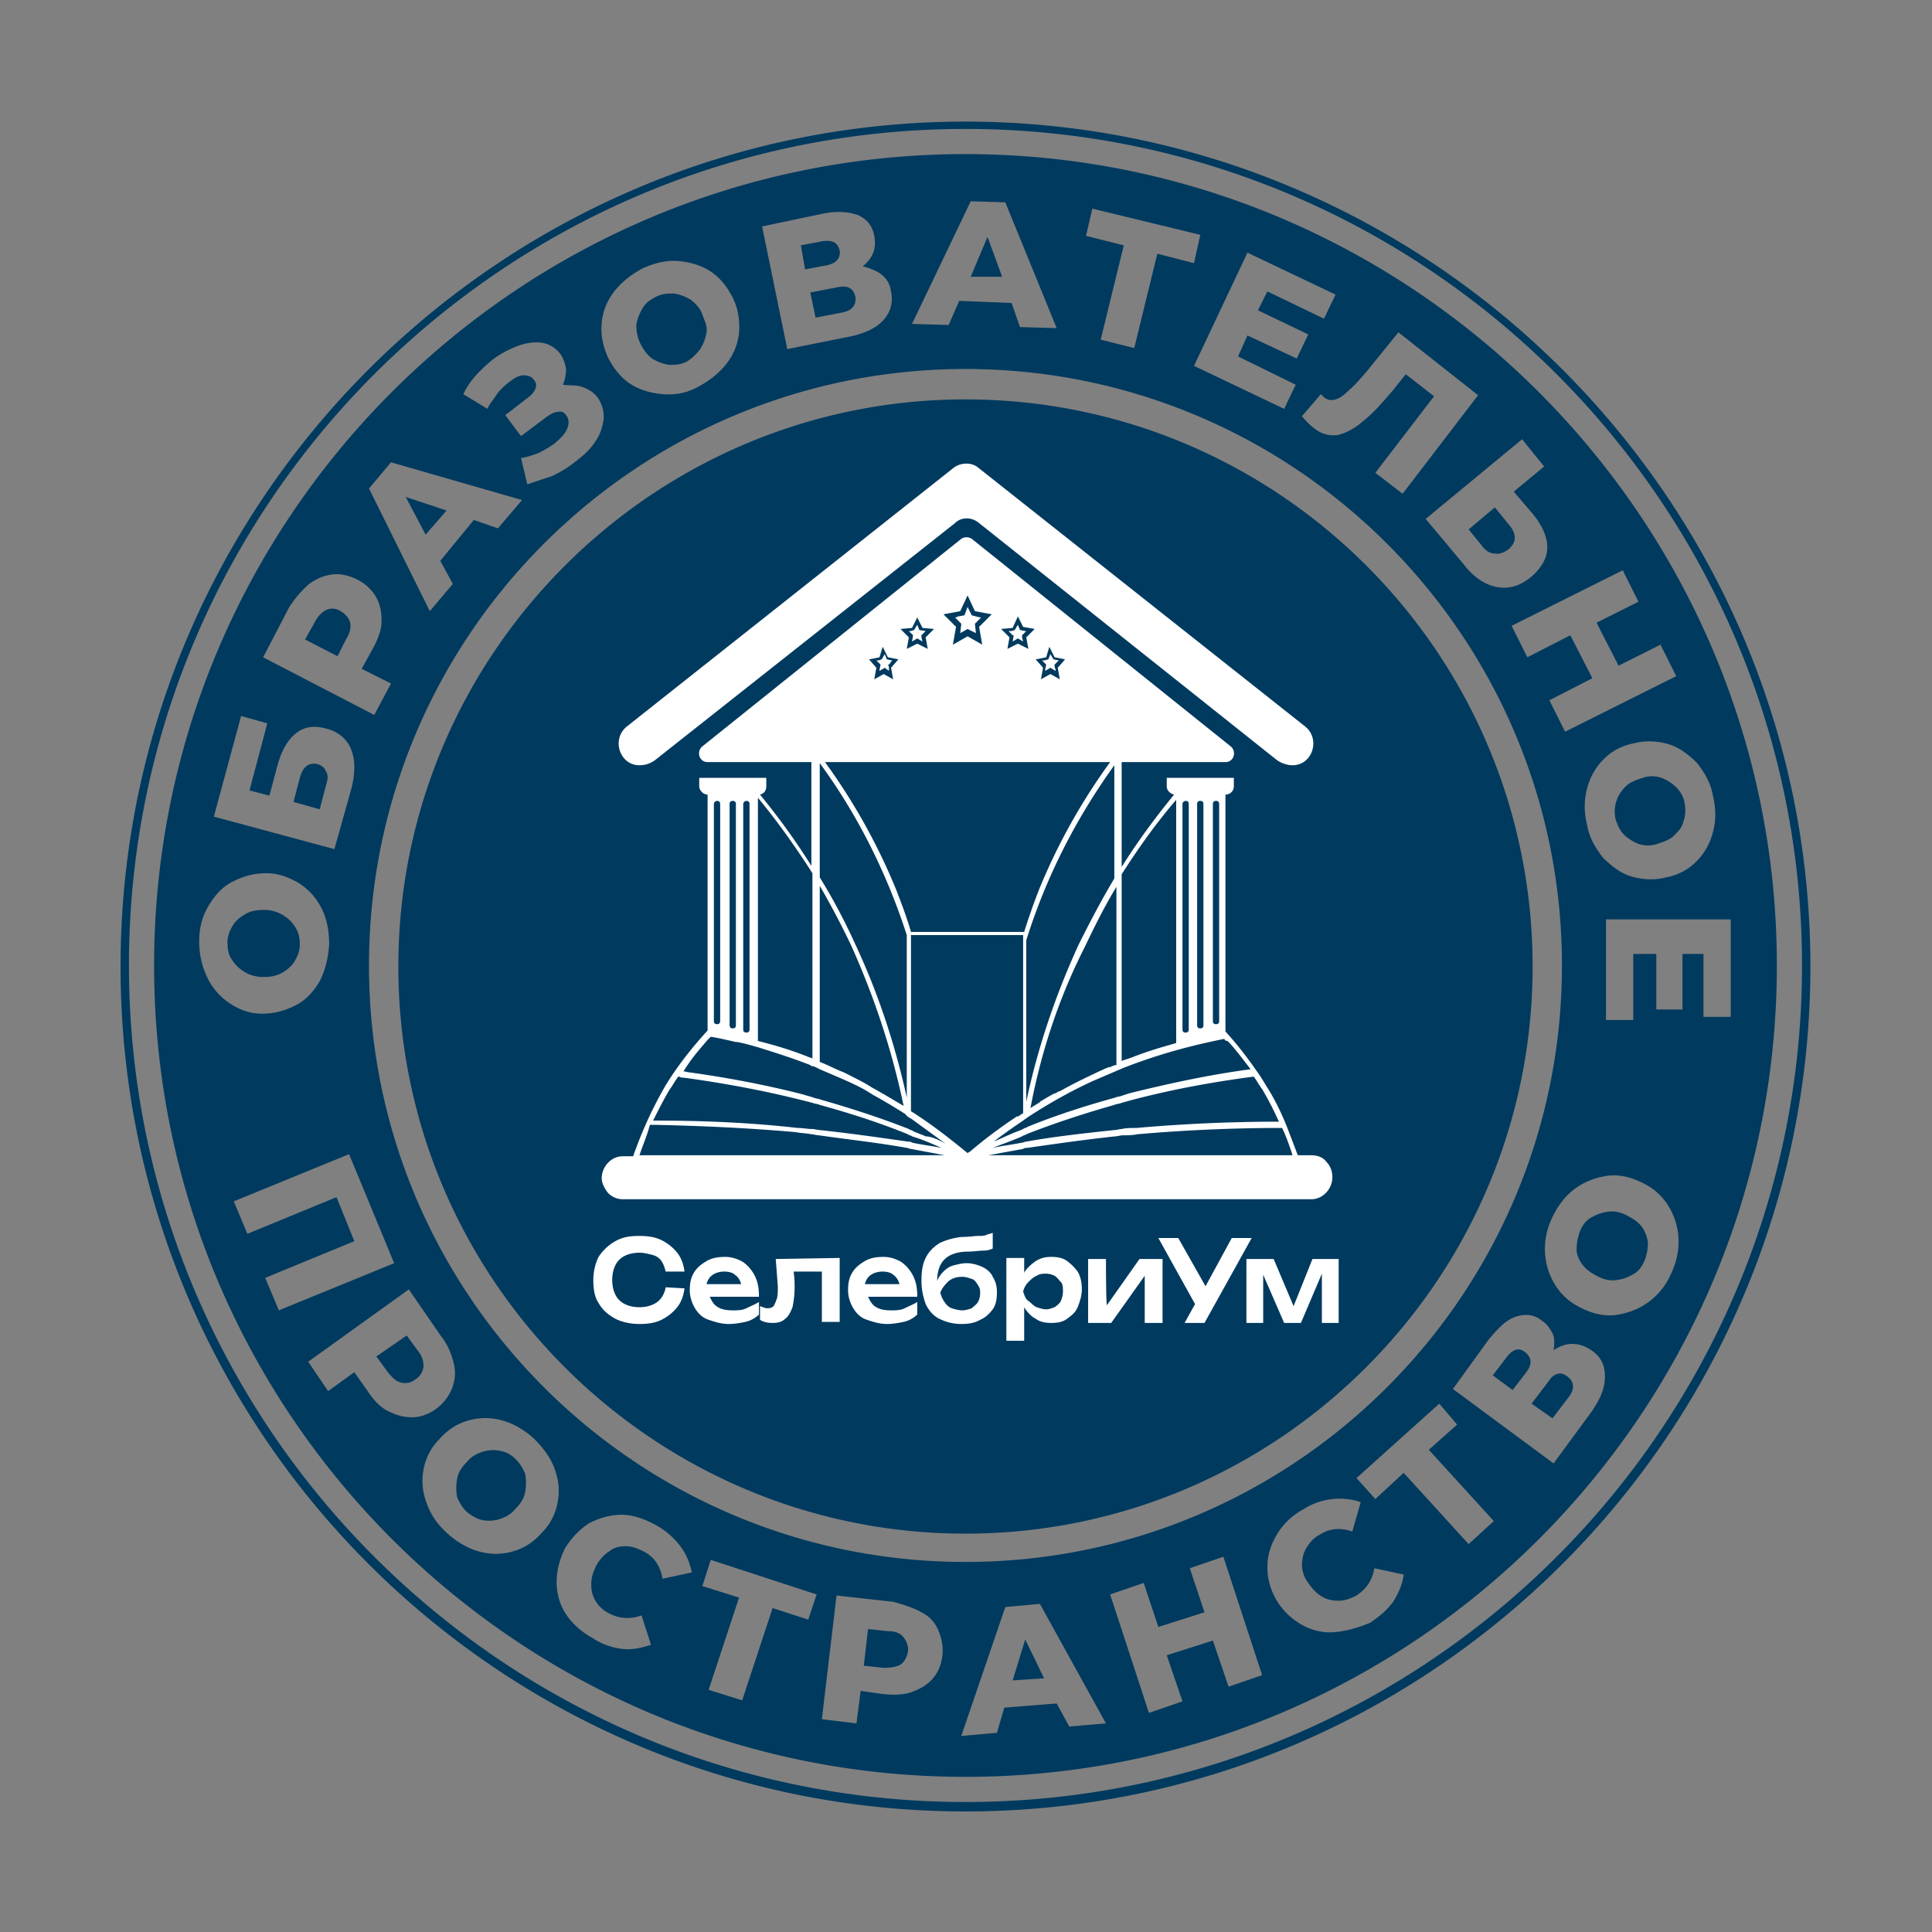
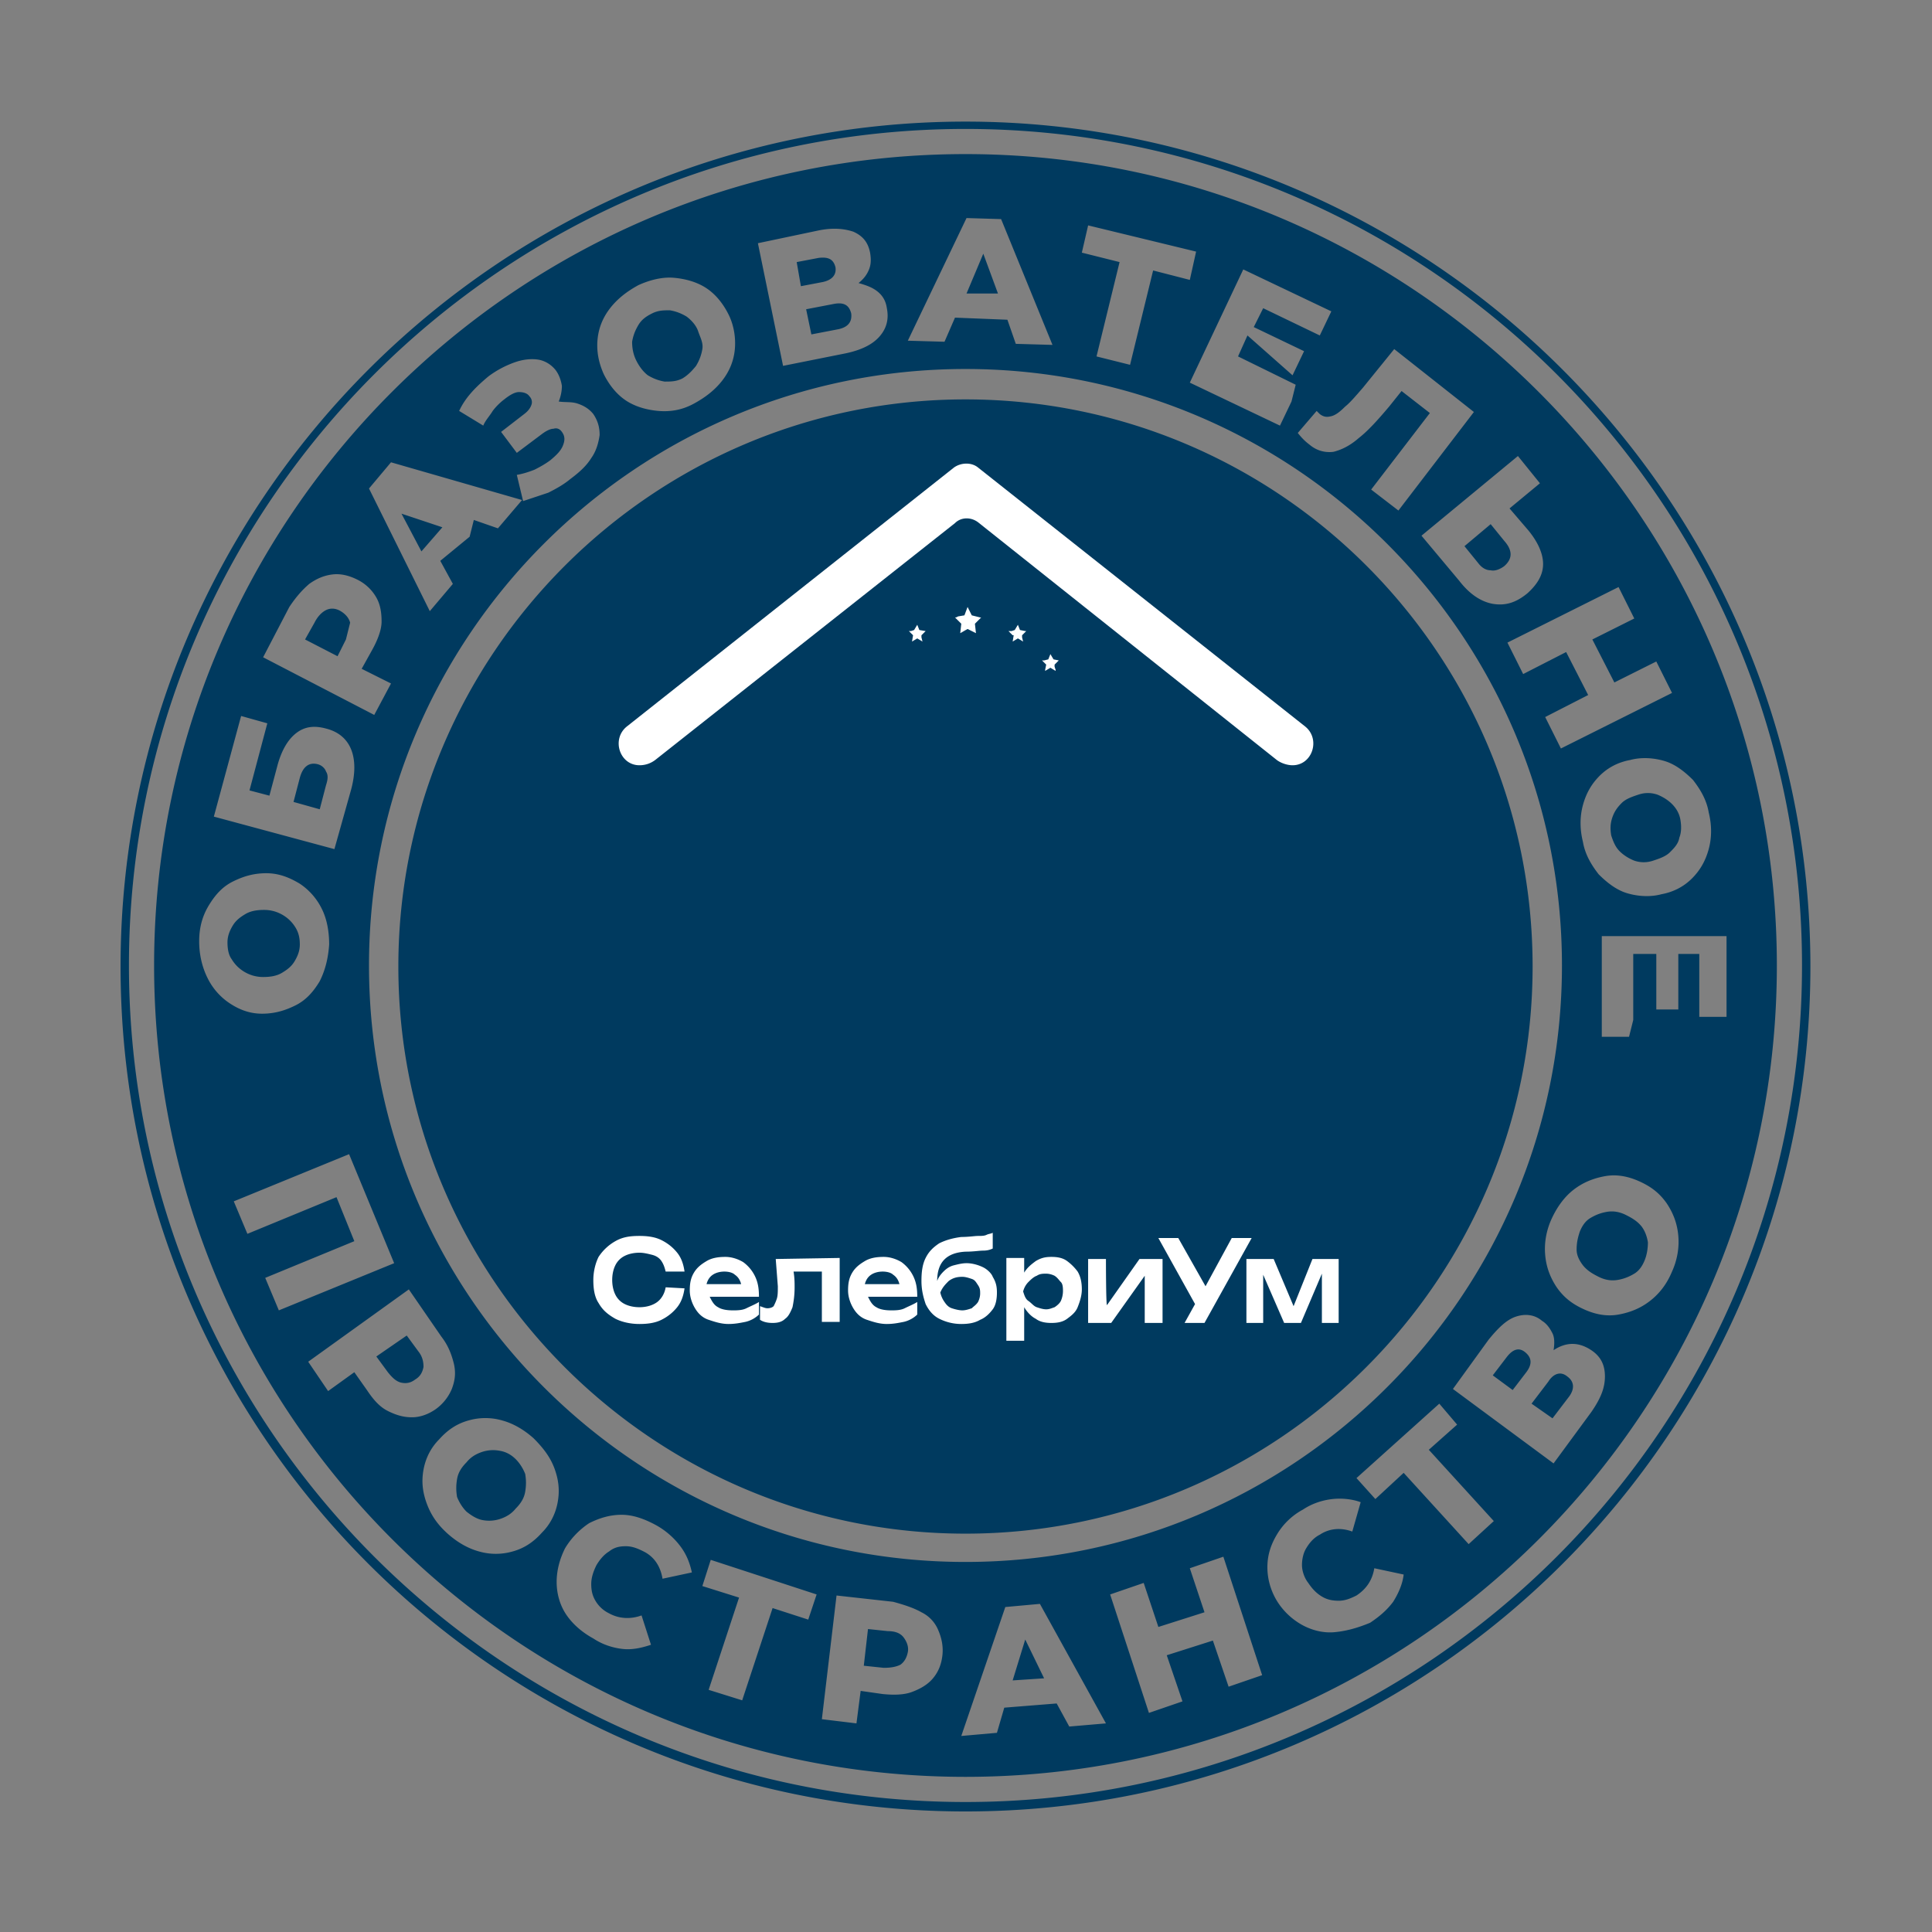
<svg xmlns="http://www.w3.org/2000/svg" viewBox="0 0 184.3 184.3">
  <rect x="0" y="0" width="184.3" height="184.3" fill="#808080" stroke="none" />
-   <path d="M30.5 93.6c-.6 1-1.3 1.8-2.3 2.3s-2 .8-3.2.8-2.2-.4-3.1-1a6.11 6.11 0 0 1-2.1-2.4c-.5-1-.8-2.2-.8-3.5s.3-2.4.9-3.4 1.3-1.8 2.3-2.3 2-.8 3.2-.8 2.2.4 3.2 1a6.11 6.11 0 0 1 2.1 2.4c.5 1 .7 2.2.7 3.4-.1 1.4-.4 2.5-.9 3.5m-2.3-5.1c-.3-.5-.7-.9-1.2-1.2s-1.1-.5-1.8-.5-1.3.1-1.8.4-.9.6-1.2 1.1-.5 1-.5 1.6.1 1.2.4 1.6c.3.5.7.9 1.2 1.2s1.1.5 1.8.5 1.3-.1 1.8-.4.9-.6 1.2-1.1.5-1 .5-1.6-.1-1.1-.4-1.6m-7.8-10.6l2.6-9.6 2.5.7-1.7 6.4 1.9.5.8-3c.4-1.4 1-2.4 1.8-3s1.7-.7 2.8-.4c1.2.3 2 1 2.4 2s.4 2.3 0 3.8L31.9 81l-11.5-3.1zm10.7-3c.2-.6.2-1 0-1.3-.1-.3-.4-.6-.8-.7-.8-.2-1.4.2-1.7 1.3l-.6 2.3 2.5.7.6-2.3zm-1.6-19.2c.7-.5 1.4-.8 2.2-.9s1.6.1 2.4.5 1.4 1 1.8 1.7.5 1.5.5 2.3-.4 1.8-.9 2.7l-1 1.8 2.8 1.4-1.6 3-10.6-5.5 2.5-4.8c.6-.9 1.2-1.6 1.9-2.2m3.9 3.7c-.1-.4-.4-.8-.9-1.1s-1-.3-1.4-.1-.8.6-1.1 1.2l-.9 1.6 3.1 1.6.8-1.6c.4-.6.5-1.2.4-1.6m11.8-9.8L42 53.5l1.2 2.2-2.2 2.6-5.8-11.7 2.1-2.5 12.5 3.6-2.3 2.7-2.3-.8zm-2.6-.9l-3.9-1.3 1.9 3.6 2-2.3zm12.9-11.8c.6.2 1.1.5 1.5 1 .4.6.6 1.2.6 2-.1.7-.3 1.5-.8 2.2-.5.8-1.2 1.4-2 2-.6.5-1.3.9-2.1 1.3l-2.4.8-.6-2.5c.6-.1 1.2-.3 1.7-.5.6-.3 1.1-.6 1.5-.9.6-.5 1-.9 1.2-1.4s.2-.9-.1-1.3c-.2-.3-.5-.4-.8-.3-.3 0-.7.2-1.1.5l-2.4 1.8-1.5-2 2.2-1.7c.4-.3.6-.6.7-.9s0-.6-.2-.8c-.2-.3-.6-.4-1-.4s-.9.3-1.4.7a5.73 5.73 0 0 0-1.1 1.1c-.3.5-.7.9-.9 1.4l-2.3-1.4c.6-1.3 1.6-2.3 2.8-3.3a9.45 9.45 0 0 1 2.4-1.3c.8-.3 1.6-.4 2.3-.3s1.3.5 1.7 1c.3.4.5.9.6 1.5 0 .5-.1 1-.3 1.5.6.1 1.2 0 1.8.2m7.7.7c-1.1-.1-2.2-.4-3.1-1s-1.6-1.5-2.1-2.5c-.5-1.1-.7-2.2-.6-3.3s.5-2.1 1.2-3 1.6-1.6 2.7-2.2c1.1-.5 2.3-.8 3.4-.7s2.2.4 3.1 1 1.6 1.5 2.1 2.5.7 2.2.6 3.3-.5 2.1-1.2 3-1.6 1.6-2.7 2.2-2.2.8-3.4.7m3.6-4.3c.3-.5.5-1 .6-1.6s-.2-1.1-.4-1.7-.7-1.1-1.1-1.4c-.5-.3-1-.5-1.6-.6-.6 0-1.1 0-1.7.3s-1 .6-1.3 1.1-.5 1-.6 1.6c0 .6.1 1.2.4 1.8s.7 1.1 1.1 1.4c.5.3 1 .5 1.6.6.6 0 1.1 0 1.7-.3.5-.3.9-.7 1.3-1.2m17.3-7.1c.5.4.8.9.9 1.6.2 1 0 1.9-.7 2.7s-1.8 1.3-3.2 1.6l-6 1.2-2.4-11.7 5.7-1.2c1.4-.3 2.5-.2 3.4.1.9.4 1.4 1 1.6 2 .1.6.1 1.1-.1 1.6s-.5.9-1 1.3c.7.2 1.3.4 1.8.8m-7.3-.5l2.1-.4c.9-.2 1.3-.7 1.2-1.4-.2-.8-.7-1-1.6-.9l-2.1.4.4 2.3zm4.8 2.6c-.2-.8-.7-1.1-1.7-.9l-2.6.5.5 2.4 2.6-.5c.9-.2 1.3-.7 1.2-1.5m14.9.6l-5-.2-1 2.3-3.5-.1 5.6-11.7 3.3.1 4.9 12-3.5-.1-.8-2.3zm-.9-2.5l-1.4-3.8-1.6 3.8h3zm18.3-1.3l-3.5-.9-2.2 9-3.2-.8 2.2-9-3.6-.9.6-2.6 10.3 2.5-.6 2.7zm9.7 11.6l-1.1 2.3-8.6-4.1 5.1-10.8 8.4 4-1.1 2.3-5.4-2.6-.9 1.8 4.8 2.3-1.1 2.3L119 32l-.9 2 5.5 2.7zm17.4 1l-7.2 9.4-2.6-2 5.6-7.3-2.7-2.1-1.2 1.5c-1.1 1.3-2 2.3-2.9 3-.8.7-1.6 1.1-2.4 1.3-.8.1-1.6-.1-2.3-.7-.4-.3-.7-.6-1.1-1.1l1.8-2.1.3.3c.4.3.7.3 1.1.2s.8-.4 1.3-.9c.5-.4 1-1 1.7-1.8l3-3.7 7.6 6zm6.6 14.5c0 1-.5 1.9-1.5 2.8-1.1.9-2.1 1.2-3.3 1-1.1-.2-2.2-.9-3.2-2.2l-3.6-4.3 9.2-7.6 2.1 2.6-2.9 2.4 1.8 2.1c.9 1.1 1.4 2.2 1.4 3.2m-5 .6c.4.1.9-.1 1.3-.4.8-.7.8-1.5 0-2.4l-1.3-1.6-2.5 2.1 1.3 1.6c.3.4.7.7 1.2.7m17.3 11.7l-10.6 5.3-1.5-3 4.1-2.1-2.1-4.1-4.1 2.1-1.5-3 10.6-5.3 1.5 3-4 2 2.1 4.1 4-2 1.5 3zm-8.5 10.7c.3-1.1.8-2 1.6-2.8s1.8-1.3 2.9-1.5c1.1-.3 2.3-.2 3.3.1s1.9 1 2.7 1.8c.7.9 1.3 1.9 1.5 3.1.3 1.2.3 2.4 0 3.5s-.8 2-1.6 2.8-1.8 1.3-2.9 1.5c-1.1.3-2.3.2-3.3-.1s-1.9-1-2.7-1.8c-.7-.9-1.3-1.9-1.5-3.1-.3-1.2-.3-2.4 0-3.5m3.5 4.4c.4.4.9.7 1.4.9.6.2 1.2.2 1.8 0s1.2-.4 1.6-.8.8-.8.9-1.4c.2-.5.2-1.1.1-1.7s-.4-1.1-.8-1.5-.9-.7-1.4-.9c-.6-.2-1.2-.2-1.8 0s-1.2.4-1.6.8-.7.8-.9 1.4-.2 1.1-.1 1.7c.2.6.4 1.1.8 1.5m.9 17.7h-2.6v-9.6h11.9V97h-2.6v-6h-2v5.3H158V91h-2.2v6.3zM37.6 120.5l-11 4.5-1.3-3.1 8.5-3.5-1.7-4.2-8.5 3.5-1.3-3.1 11-4.5 4.3 10.4zm5.7 9.6c.2.9.1 1.6-.2 2.4a4.54 4.54 0 0 1-1.5 1.9c-.7.5-1.5.8-2.3.8s-1.5-.2-2.3-.6-1.4-1.1-2-2l-1.2-1.7-2.5 1.8-1.9-2.8L39 123l3.1 4.5c.7.9 1 1.8 1.2 2.6m-5 1.8c.5.1.9 0 1.3-.3.5-.3.7-.7.8-1.2 0-.5-.1-1-.5-1.5l-1.1-1.5-2.9 2 1.1 1.5c.4.5.8.9 1.3 1m2.4 11.5c-.4-1.1-.5-2.1-.3-3.2s.7-2.1 1.5-2.9c.8-.9 1.7-1.5 2.8-1.8a5.8 5.8 0 0 1 3.2 0c1.1.3 2.1.9 3 1.7.9.9 1.6 1.8 2 2.9s.5 2.1.3 3.2-.7 2.1-1.5 2.9c-.8.9-1.7 1.5-2.8 1.8a5.8 5.8 0 0 1-3.2 0c-1.1-.3-2.1-.9-3-1.7-1-.9-1.6-1.8-2-2.9M46 145a3.34 3.34 0 0 0 1.7-.1c.6-.2 1.1-.5 1.5-1 .5-.5.8-1 .9-1.6s.1-1.1 0-1.7c-.2-.5-.5-1-.9-1.4s-.9-.7-1.5-.8a3.34 3.34 0 0 0-1.7.1c-.6.2-1.1.5-1.5 1-.5.5-.8 1-.9 1.6s-.1 1.1 0 1.7c.2.5.5 1 .9 1.4.5.4 1 .7 1.5.8m8 9c-.6-.9-.9-2-.9-3.1s.3-2.2.8-3.2c.6-1 1.4-1.8 2.3-2.4 1-.5 2-.8 3.1-.8s2.2.4 3.3 1c.9.5 1.7 1.2 2.3 2s.9 1.6 1.1 2.5l-2.8.6c-.2-1.2-.8-2.1-1.8-2.6-.6-.3-1.1-.5-1.7-.5s-1.1.1-1.6.5c-.5.3-.9.8-1.2 1.3-.3.6-.5 1.2-.5 1.8s.1 1.1.4 1.6a3.04 3.04 0 0 0 1.3 1.2c.9.5 2 .6 3.1.2l.9 2.8c-.9.3-1.8.5-2.7.4s-1.9-.4-2.8-1c-1.1-.6-2-1.4-2.6-2.3m23.1.5l-3.4-1.1-2.9 8.8-3.2-1 2.9-8.8-3.5-1.1.8-2.5 10.1 3.3-.8 2.4zm10.8-.7a3.29 3.29 0 0 1 1.6 1.7c.3.7.5 1.5.4 2.4s-.4 1.6-.9 2.2-1.2 1-2 1.3-1.8.3-2.8.2l-2.1-.3-.4 3.1-3.3-.4 1.4-11.8 5.4.6c1.1.3 2 .6 2.7 1m-2 5c.4-.3.6-.7.7-1.2s-.1-1-.4-1.4-.8-.6-1.5-.6l-1.9-.2-.4 3.5 1.9.2c.7 0 1.2-.1 1.6-.3m14.9 3.7l-5 .4-.7 2.4-3.4.3 4.2-12.3 3.3-.3 6.3 11.4-3.5.3-1.2-2.2zm-1.2-2.4l-1.8-3.7-1.2 3.9 3-.2zm17.1-11.6l3.7 11.3-3.2 1.1-1.5-4.4-4.4 1.4 1.5 4.4-3.2 1.1-3.7-11.3 3.2-1.1 1.4 4.2 4.4-1.4-1.4-4.2 3.2-1.1zm10.6 7.2c-1.1.1-2.2-.2-3.1-.7a6.58 6.58 0 0 1-2.4-2.3c-.6-1-.9-2.1-.9-3.2s.3-2.1.9-3.1a6.42 6.42 0 0 1 2.5-2.4c.9-.6 1.9-.9 2.8-1s1.9 0 2.7.3l-.8 2.8c-1.1-.4-2.2-.3-3.1.3-.6.3-1 .8-1.3 1.3s-.4 1.1-.4 1.6.2 1.2.6 1.7c.4.6.8 1 1.3 1.3s1 .4 1.6.4 1.1-.2 1.7-.5c.9-.6 1.5-1.4 1.7-2.6l2.8.6c-.1.9-.5 1.8-1 2.6-.6.8-1.3 1.4-2.2 2-1.2.5-2.3.8-3.4.9m11.7-19.8l-2.7 2.4 6.2 6.8-2.4 2.2-6.2-6.8-2.7 2.5-1.8-2 7.9-7.1 1.7 2zm11-7.7c.6 0 1.2.2 1.8.6.9.6 1.3 1.4 1.3 2.5s-.4 2.1-1.3 3.4l-3.6 4.9-9.6-7.1 3.4-4.7c.9-1.1 1.7-1.9 2.6-2.2s1.8-.2 2.5.4c.5.3.8.8 1 1.2s.2 1 .1 1.6c.6-.4 1.2-.6 1.8-.6m-5.7 4.4l1.3-1.7c.6-.8.5-1.4-.1-1.9s-1.2-.3-1.8.5l-1.3 1.7 1.9 1.4zm5.2-1.3c-.6-.5-1.3-.3-1.8.5l-1.6 2.1 2 1.4 1.6-2.1c.5-.7.5-1.4-.2-1.9m7.9-7.2c-.9.7-1.9 1.1-3 1.3s-2.2 0-3.3-.5-1.9-1.1-2.6-2.1c-.6-.9-1-1.9-1.1-3.1-.1-1.1.1-2.3.6-3.4s1.2-2.1 2.1-2.8 1.9-1.1 3-1.3 2.2 0 3.3.5 1.9 1.1 2.6 2.1c.6.9 1 1.9 1.1 3.1.1 1.1-.1 2.3-.6 3.4-.5 1.2-1.2 2.1-2.1 2.8m-.2-5.6c-.1-.6-.3-1.1-.6-1.5-.4-.5-.9-.8-1.5-1.1s-1.2-.4-1.8-.3-1.1.3-1.6.6-.8.8-1 1.3c-.2.6-.3 1.1-.3 1.7s.3 1.1.6 1.5c.4.5.9.8 1.5 1.1s1.2.4 1.8.3 1.1-.3 1.6-.6.8-.8 1-1.3.3-1.1.3-1.7M92.1 14.7c-42.7 0-77.4 34.7-77.4 77.4s34.7 77.4 77.4 77.4 77.4-34.7 77.4-77.4c0-42.6-34.7-77.4-77.4-77.4m0 134.3c-31.4 0-56.9-25.5-56.9-56.9s25.5-56.9 56.9-56.9S149 60.7 149 92.1 123.5 149 92.1 149m0-110.9C62.3 38.1 38 62.4 38 92.2s24.3 54.1 54.1 54.1 54.1-24.3 54.1-54.1c0-29.9-24.3-54.1-54.1-54.1m0 134.7c-44.5 0-80.6-36.2-80.6-80.6s36.2-80.6 80.6-80.6 80.6 36.2 80.6 80.6-36.1 80.6-80.6 80.6m0-160.5c-44 0-79.8 35.8-79.8 79.8s35.8 79.8 79.8 79.8 79.8-35.8 79.8-79.8-35.8-79.8-79.8-79.8" fill="#003a5f" />
+   <path d="M30.5 93.6c-.6 1-1.3 1.8-2.3 2.3s-2 .8-3.2.8-2.2-.4-3.1-1a6.11 6.11 0 0 1-2.1-2.4c-.5-1-.8-2.2-.8-3.5s.3-2.4.9-3.4 1.3-1.8 2.3-2.3 2-.8 3.2-.8 2.2.4 3.2 1a6.11 6.11 0 0 1 2.1 2.4c.5 1 .7 2.2.7 3.4-.1 1.4-.4 2.5-.9 3.5m-2.3-5.1c-.3-.5-.7-.9-1.2-1.2s-1.1-.5-1.8-.5-1.3.1-1.8.4-.9.6-1.2 1.1-.5 1-.5 1.6.1 1.2.4 1.6c.3.5.7.9 1.2 1.2s1.1.5 1.8.5 1.3-.1 1.8-.4.9-.6 1.2-1.1.5-1 .5-1.6-.1-1.1-.4-1.6m-7.8-10.6l2.6-9.6 2.5.7-1.7 6.4 1.9.5.8-3c.4-1.4 1-2.4 1.8-3s1.7-.7 2.8-.4c1.2.3 2 1 2.4 2s.4 2.3 0 3.8L31.9 81l-11.5-3.1zm10.7-3c.2-.6.2-1 0-1.3-.1-.3-.4-.6-.8-.7-.8-.2-1.4.2-1.7 1.3l-.6 2.3 2.5.7.6-2.3zm-1.6-19.2c.7-.5 1.4-.8 2.2-.9s1.6.1 2.4.5 1.4 1 1.8 1.7.5 1.5.5 2.3-.4 1.8-.9 2.7l-1 1.8 2.8 1.4-1.6 3-10.6-5.5 2.5-4.8c.6-.9 1.2-1.6 1.9-2.2m3.9 3.7c-.1-.4-.4-.8-.9-1.1s-1-.3-1.4-.1-.8.6-1.1 1.2l-.9 1.6 3.1 1.6.8-1.6m11.8-9.8L42 53.5l1.2 2.2-2.2 2.6-5.8-11.7 2.1-2.5 12.5 3.6-2.3 2.7-2.3-.8zm-2.6-.9l-3.9-1.3 1.9 3.6 2-2.3zm12.9-11.8c.6.2 1.1.5 1.5 1 .4.6.6 1.2.6 2-.1.7-.3 1.5-.8 2.2-.5.8-1.2 1.4-2 2-.6.5-1.3.9-2.1 1.3l-2.4.8-.6-2.5c.6-.1 1.2-.3 1.7-.5.6-.3 1.1-.6 1.5-.9.6-.5 1-.9 1.2-1.4s.2-.9-.1-1.3c-.2-.3-.5-.4-.8-.3-.3 0-.7.2-1.1.5l-2.4 1.8-1.5-2 2.2-1.7c.4-.3.6-.6.7-.9s0-.6-.2-.8c-.2-.3-.6-.4-1-.4s-.9.3-1.4.7a5.73 5.73 0 0 0-1.1 1.1c-.3.5-.7.9-.9 1.4l-2.3-1.4c.6-1.3 1.6-2.3 2.8-3.3a9.45 9.45 0 0 1 2.4-1.3c.8-.3 1.6-.4 2.3-.3s1.3.5 1.7 1c.3.4.5.9.6 1.5 0 .5-.1 1-.3 1.5.6.1 1.2 0 1.8.2m7.7.7c-1.1-.1-2.2-.4-3.1-1s-1.6-1.5-2.1-2.5c-.5-1.1-.7-2.2-.6-3.3s.5-2.1 1.2-3 1.6-1.6 2.7-2.2c1.1-.5 2.3-.8 3.4-.7s2.2.4 3.1 1 1.6 1.5 2.1 2.5.7 2.2.6 3.3-.5 2.1-1.2 3-1.6 1.6-2.7 2.2-2.2.8-3.4.7m3.6-4.3c.3-.5.5-1 .6-1.6s-.2-1.1-.4-1.7-.7-1.1-1.1-1.4c-.5-.3-1-.5-1.6-.6-.6 0-1.1 0-1.7.3s-1 .6-1.3 1.1-.5 1-.6 1.6c0 .6.1 1.2.4 1.8s.7 1.1 1.1 1.4c.5.3 1 .5 1.6.6.6 0 1.1 0 1.7-.3.5-.3.9-.7 1.3-1.2m17.3-7.1c.5.4.8.9.9 1.6.2 1 0 1.9-.7 2.7s-1.8 1.3-3.2 1.6l-6 1.2-2.4-11.7 5.7-1.2c1.4-.3 2.5-.2 3.4.1.9.4 1.4 1 1.6 2 .1.6.1 1.1-.1 1.6s-.5.9-1 1.3c.7.2 1.3.4 1.8.8m-7.3-.5l2.1-.4c.9-.2 1.3-.7 1.2-1.4-.2-.8-.7-1-1.6-.9l-2.1.4.4 2.3zm4.8 2.6c-.2-.8-.7-1.1-1.7-.9l-2.6.5.5 2.4 2.6-.5c.9-.2 1.3-.7 1.2-1.5m14.9.6l-5-.2-1 2.3-3.5-.1 5.6-11.7 3.3.1 4.9 12-3.5-.1-.8-2.3zm-.9-2.5l-1.4-3.8-1.6 3.8h3zm18.3-1.3l-3.5-.9-2.2 9-3.2-.8 2.2-9-3.6-.9.6-2.6 10.3 2.5-.6 2.7zm9.7 11.6l-1.1 2.3-8.6-4.1 5.1-10.8 8.4 4-1.1 2.3-5.4-2.6-.9 1.8 4.8 2.3-1.1 2.3L119 32l-.9 2 5.5 2.7zm17.4 1l-7.2 9.4-2.6-2 5.6-7.3-2.7-2.1-1.2 1.5c-1.1 1.3-2 2.3-2.9 3-.8.7-1.6 1.1-2.4 1.3-.8.1-1.6-.1-2.3-.7-.4-.3-.7-.6-1.1-1.1l1.8-2.1.3.3c.4.3.7.3 1.1.2s.8-.4 1.3-.9c.5-.4 1-1 1.7-1.8l3-3.7 7.6 6zm6.6 14.5c0 1-.5 1.9-1.5 2.8-1.1.9-2.1 1.2-3.3 1-1.1-.2-2.2-.9-3.2-2.2l-3.6-4.3 9.2-7.6 2.1 2.6-2.9 2.4 1.8 2.1c.9 1.1 1.4 2.2 1.4 3.2m-5 .6c.4.1.9-.1 1.3-.4.8-.7.8-1.5 0-2.4l-1.3-1.6-2.5 2.1 1.3 1.6c.3.4.7.7 1.2.7m17.3 11.7l-10.6 5.3-1.5-3 4.1-2.1-2.1-4.1-4.1 2.1-1.5-3 10.6-5.3 1.5 3-4 2 2.1 4.1 4-2 1.5 3zm-8.5 10.7c.3-1.1.8-2 1.6-2.8s1.8-1.3 2.9-1.5c1.1-.3 2.3-.2 3.3.1s1.9 1 2.7 1.8c.7.9 1.3 1.9 1.5 3.1.3 1.2.3 2.4 0 3.5s-.8 2-1.6 2.8-1.8 1.3-2.9 1.5c-1.1.3-2.3.2-3.3-.1s-1.9-1-2.7-1.8c-.7-.9-1.3-1.9-1.5-3.1-.3-1.2-.3-2.4 0-3.5m3.5 4.4c.4.4.9.7 1.4.9.6.2 1.2.2 1.8 0s1.2-.4 1.6-.8.8-.8.9-1.4c.2-.5.2-1.1.1-1.7s-.4-1.1-.8-1.5-.9-.7-1.4-.9c-.6-.2-1.2-.2-1.8 0s-1.2.4-1.6.8-.7.8-.9 1.4-.2 1.1-.1 1.7c.2.6.4 1.1.8 1.5m.9 17.7h-2.6v-9.6h11.9V97h-2.6v-6h-2v5.3H158V91h-2.2v6.3zM37.6 120.5l-11 4.5-1.3-3.1 8.5-3.5-1.7-4.2-8.5 3.5-1.3-3.1 11-4.5 4.3 10.4zm5.7 9.6c.2.9.1 1.6-.2 2.4a4.54 4.54 0 0 1-1.5 1.9c-.7.5-1.5.8-2.3.8s-1.5-.2-2.3-.6-1.4-1.1-2-2l-1.2-1.7-2.5 1.8-1.9-2.8L39 123l3.1 4.5c.7.9 1 1.8 1.2 2.6m-5 1.8c.5.1.9 0 1.3-.3.5-.3.7-.7.8-1.2 0-.5-.1-1-.5-1.5l-1.1-1.5-2.9 2 1.1 1.5c.4.5.8.9 1.3 1m2.4 11.5c-.4-1.1-.5-2.1-.3-3.2s.7-2.1 1.5-2.9c.8-.9 1.7-1.5 2.8-1.8a5.8 5.8 0 0 1 3.2 0c1.1.3 2.1.9 3 1.7.9.9 1.6 1.8 2 2.9s.5 2.1.3 3.2-.7 2.1-1.5 2.9c-.8.9-1.7 1.5-2.8 1.8a5.8 5.8 0 0 1-3.2 0c-1.1-.3-2.1-.9-3-1.7-1-.9-1.6-1.8-2-2.9M46 145a3.34 3.34 0 0 0 1.7-.1c.6-.2 1.1-.5 1.5-1 .5-.5.8-1 .9-1.6s.1-1.1 0-1.7c-.2-.5-.5-1-.9-1.4s-.9-.7-1.5-.8a3.34 3.34 0 0 0-1.7.1c-.6.2-1.1.5-1.5 1-.5.5-.8 1-.9 1.6s-.1 1.1 0 1.7c.2.5.5 1 .9 1.4.5.4 1 .7 1.5.8m8 9c-.6-.9-.9-2-.9-3.1s.3-2.2.8-3.2c.6-1 1.4-1.8 2.3-2.4 1-.5 2-.8 3.1-.8s2.2.4 3.3 1c.9.5 1.7 1.2 2.3 2s.9 1.6 1.1 2.5l-2.8.6c-.2-1.2-.8-2.1-1.8-2.6-.6-.3-1.1-.5-1.7-.5s-1.1.1-1.6.5c-.5.3-.9.8-1.2 1.3-.3.6-.5 1.2-.5 1.8s.1 1.1.4 1.6a3.04 3.04 0 0 0 1.3 1.2c.9.5 2 .6 3.1.2l.9 2.8c-.9.3-1.8.5-2.7.4s-1.9-.4-2.8-1c-1.1-.6-2-1.4-2.6-2.3m23.1.5l-3.4-1.1-2.9 8.8-3.2-1 2.9-8.8-3.5-1.1.8-2.5 10.1 3.3-.8 2.4zm10.8-.7a3.29 3.29 0 0 1 1.6 1.7c.3.7.5 1.5.4 2.4s-.4 1.6-.9 2.2-1.2 1-2 1.3-1.8.3-2.8.2l-2.1-.3-.4 3.1-3.3-.4 1.4-11.8 5.4.6c1.1.3 2 .6 2.7 1m-2 5c.4-.3.6-.7.7-1.2s-.1-1-.4-1.4-.8-.6-1.5-.6l-1.9-.2-.4 3.5 1.9.2c.7 0 1.2-.1 1.6-.3m14.9 3.7l-5 .4-.7 2.4-3.4.3 4.2-12.3 3.3-.3 6.3 11.4-3.5.3-1.2-2.2zm-1.2-2.4l-1.8-3.7-1.2 3.9 3-.2zm17.1-11.6l3.7 11.3-3.2 1.1-1.5-4.4-4.4 1.4 1.5 4.4-3.2 1.1-3.7-11.3 3.2-1.1 1.4 4.2 4.4-1.4-1.4-4.2 3.2-1.1zm10.6 7.2c-1.1.1-2.2-.2-3.1-.7a6.58 6.58 0 0 1-2.4-2.3c-.6-1-.9-2.1-.9-3.2s.3-2.1.9-3.1a6.42 6.42 0 0 1 2.5-2.4c.9-.6 1.9-.9 2.8-1s1.9 0 2.7.3l-.8 2.8c-1.1-.4-2.2-.3-3.1.3-.6.3-1 .8-1.3 1.3s-.4 1.1-.4 1.6.2 1.2.6 1.7c.4.6.8 1 1.3 1.3s1 .4 1.6.4 1.1-.2 1.7-.5c.9-.6 1.5-1.4 1.7-2.6l2.8.6c-.1.9-.5 1.8-1 2.6-.6.8-1.3 1.4-2.2 2-1.2.5-2.3.8-3.4.9m11.7-19.8l-2.7 2.4 6.2 6.8-2.4 2.2-6.2-6.8-2.7 2.5-1.8-2 7.9-7.1 1.7 2zm11-7.7c.6 0 1.2.2 1.8.6.9.6 1.3 1.4 1.3 2.5s-.4 2.1-1.3 3.4l-3.6 4.9-9.6-7.1 3.4-4.7c.9-1.1 1.7-1.9 2.6-2.2s1.8-.2 2.5.4c.5.3.8.8 1 1.2s.2 1 .1 1.6c.6-.4 1.2-.6 1.8-.6m-5.7 4.4l1.3-1.7c.6-.8.5-1.4-.1-1.9s-1.2-.3-1.8.5l-1.3 1.7 1.9 1.4zm5.2-1.3c-.6-.5-1.3-.3-1.8.5l-1.6 2.1 2 1.4 1.6-2.1c.5-.7.5-1.4-.2-1.9m7.9-7.2c-.9.7-1.9 1.1-3 1.3s-2.2 0-3.3-.5-1.9-1.1-2.6-2.1c-.6-.9-1-1.9-1.1-3.1-.1-1.1.1-2.3.6-3.4s1.2-2.1 2.1-2.8 1.9-1.1 3-1.3 2.2 0 3.3.5 1.9 1.1 2.6 2.1c.6.9 1 1.9 1.1 3.1.1 1.1-.1 2.3-.6 3.4-.5 1.2-1.2 2.1-2.1 2.8m-.2-5.6c-.1-.6-.3-1.1-.6-1.5-.4-.5-.9-.8-1.5-1.1s-1.2-.4-1.8-.3-1.1.3-1.6.6-.8.8-1 1.3c-.2.6-.3 1.1-.3 1.7s.3 1.1.6 1.5c.4.5.9.8 1.5 1.1s1.2.4 1.8.3 1.1-.3 1.6-.6.8-.8 1-1.3.3-1.1.3-1.7M92.1 14.7c-42.7 0-77.4 34.7-77.4 77.4s34.7 77.4 77.4 77.4 77.4-34.7 77.4-77.4c0-42.6-34.7-77.4-77.4-77.4m0 134.3c-31.4 0-56.9-25.5-56.9-56.9s25.5-56.9 56.9-56.9S149 60.7 149 92.1 123.5 149 92.1 149m0-110.9C62.3 38.1 38 62.4 38 92.2s24.3 54.1 54.1 54.1 54.1-24.3 54.1-54.1c0-29.9-24.3-54.1-54.1-54.1m0 134.7c-44.5 0-80.6-36.2-80.6-80.6s36.2-80.6 80.6-80.6 80.6 36.2 80.6 80.6-36.1 80.6-80.6 80.6m0-160.5c-44 0-79.8 35.8-79.8 79.8s35.8 79.8 79.8 79.8 79.8-35.8 79.8-79.8-35.8-79.8-79.8-79.8" fill="#003a5f" />
  <g fill="#fff">
    <path d="M87.2 60.1h0l-.3.1h-.2 0 0l.4.4h0l-.1.6h0l.5-.3.5.3h0l-.1-.4v-.2h0l.4-.4h0 0l-.6-.1h0l-.2-.5zm4.5-.6h0l-.6-.6h.1l.2-.1.6-.1h0l.3-.8.4.8h0l.8.2h.1l-.6.6h0l.1.9h0l-.8-.4-.7.4h0 0zm5.1.6h0l-.3.1h-.2 0-.1l.4.4h.1l-.1.6h0l.5-.3.5.3h0l-.1-.4v-.2h0l.4-.4h-.1l-.5-.1h0l-.2-.5z" />
-     <path d="M126.5 110.8c.4.4.6.9.6 1.5 0 1.1-.9 2.1-2 2.1H59.4c-.5 0-1-.2-1.4-.6-.3-.4-.6-.9-.6-1.4 0-1.1.9-2.1 2-2.1h1c.8-2.3 1.8-4.5 3-6.6 1.5-2.5 3.2-4.4 4.1-5.4h0 0V75.8c-.4 0-.8-.4-.8-.8v-.8h6.4v.8c0 .4-.2.7-.6.8 1.8 2.2 3.4 4.4 4.9 6.8v-9.9h-9.9c-.8 0-1.1-1-.5-1.5l24.7-19.8a.91.91 0 0 1 1 0l24.7 19.8c.6.5.3 1.5-.5 1.5H107v10c1.5-2.4 3.2-4.7 5-6.9-.4-.1-.7-.4-.7-.8v-.8h6.4v.8c0 .5-.4.8-.8.8v22.6c1.1 1.2 2.1 2.5 3 3.8h0c.3.4.6.9.9 1.4.9 1.4 1.6 2.9 2.2 4.5h0l.8 2.1h1.2c.7 0 1.2.2 1.5.6m-6.1-6.9c-.3-.4-.5-.8-.8-1.2-3.8.5-7.7 1.2-11.5 2.2-.4.1-.7.2-1.1.3-.2.1-.5.1-.7.2-2.8.8-5.6 1.7-8.4 2.8-.1.1-.3.1-.4.2-.9.4-1.8.7-2.8 1.1.9-.2 1.8-.3 2.8-.5.1 0 .3-.1.4-.1 2.8-.5 5.6-.8 8.4-1.1.2 0 .5-.1.7-.1.4-.1.9-.1 1.4-.1a154.66 154.66 0 0 1 13.6-.6c-.5-1.1-1-2.1-1.6-3.1m-4.7-27.2v20.7c0 .2.1.3.3.3s.3-.1.3-.3V76.7c0-.2-.1-.3-.3-.3s-.3.1-.3.3m-1.5 0v21.1c0 .2.1.3.3.3s.3-.1.3-.3V76.7c0-.2-.1-.3-.3-.3s-.3.1-.3.3m-1.4 0v21.5c0 .2.1.3.3.3s.3-.1.3-.3V76.7c0-.2-.1-.3-.3-.3-.1 0-.3.1-.3.3m-5.8 6.7v17.8l.9-.3c1.5-.6 2.9-1 4.3-1.4V76.3c-1.9 2.2-3.6 4.6-5.2 7.1m9.8 15.7c-2.5.5-5.9 1.3-9.7 2.8-.2.1-.5.2-.7.3l-2.1.9c-2.2 1-4.3 2.2-6.3 3.5-.1.1-.3.2-.4.3-.9.6-1.9 1.3-2.8 2 .5-.2 1.1-.5 1.6-.7.4-.2.8-.3 1.2-.5.1-.1.3-.1.4-.2 2.7-1.1 5.5-2 8.4-2.8.2-.1.5-.1.7-.2.3-.1.6-.2 1-.3 3.7-.9 7.4-1.7 11.2-2.2l-1-1.3c-.4-.5-.8-1-1.2-1.4-.2 0-.3-.1-.3-.2m-18.5 6.6c.3-.2.5-.3.8-.5 0 0 .1 0 .1-.1.5-.3 1-.6 1.4-.8h.1c.1-.1.2-.1.3-.2h.1c1.4-.8 2.9-1.5 4.4-2.2.1 0 .2-.1.3-.1h.1c.2-.1.4-.2.6-.2v-17c-1.1 1.8-2.1 3.8-3 5.7-2.5 4.9-4.2 10.1-5.2 15.4m8-21.9V73c-3.6 5-6.5 10.6-8.4 16.7v15.4c1.1-5.2 2.8-10.2 5-15 1.1-2.2 2.2-4.3 3.4-6.3m-6.5-21.1l-1 .2.7.8-.2 1.1.9-.5.9.5-.2-1.1.7-.8-1-.2-.5-1-.3 1zm-3.2-2.8l-1.1.1.8.8-.2 1.1 1-.5 1 .5-.2-1.1.8-.8-1.1-.2-.5-1-.5 1.1zm-5-1.6l-1.6.3 1.2 1.2-.3 1.7 1.4-.8 1.4.8-.3-1.7 1.2-1.2-1.6-.3-.7-1.5-.7 1.5zM87 59.9l-1.1.1.8.8-.2 1.1 1-.5 1 .5-.2-1.1.8-.8-1.1-.1-.5-1-.5 1zm-3.1 2.8l-1 .2.7.8-.2 1.1.9-.5.9.5-.2-1.1.7-.8-1-.2-.5-1-.3 1zm22 10H78.7a57.91 57.91 0 0 1 6.8 12.2c.5 1.3 1 2.6 1.4 4h10.8c.4-1.3.9-2.7 1.4-4a57.91 57.91 0 0 1 6.8-12.2m-27.7.1v10.9c1.3 2.1 2.4 4.2 3.4 6.4 2.2 4.7 3.8 9.6 4.9 14.6V89.2c-1.9-5.9-4.7-11.5-8.3-16.4m0 11.7v16.8c.8.3 1.5.7 2.3 1 .8.4 1.6.8 2.3 1.2.1.1.2.1.3.2 1.1.6 2.1 1.2 3.1 1.8-1.1-5.3-2.8-10.4-5-15.3-.9-1.9-1.9-3.8-3-5.7m-5.9-8.4v23.2c1.6.4 3.3.9 5 1.6.1 0 .1 0 .2.1V83.3c-1.6-2.5-3.3-4.9-5.2-7.2m-1.4.6v21.5c0 .2.1.3.3.3s.3-.1.3-.3V76.7c0-.2-.1-.3-.3-.3-.1 0-.3.1-.3.3m-1.3 0v21.1c0 .2.1.3.3.3s.3-.1.3-.3V76.7c0-.2-.1-.3-.3-.3s-.3.1-.3.3m-1.5 0v20.7c0 .2.1.3.3.3s.3-.1.3-.3V76.7c0-.2-.1-.3-.3-.3-.1 0-.3.1-.3.3m-4.2 27.2c-.6 1-1.1 2-1.6 3h0 .5c4.4 0 8.9.2 13.3.7.5 0 .9.1 1.4.1.2 0 .5.1.7.1 2.8.3 5.6.7 8.4 1.1.1 0 .3 0 .4.1.9.2 1.8.3 2.8.5-.9-.4-1.8-.8-2.8-1.1-.1-.1-.3-.1-.4-.2-2.7-1.1-5.5-2-8.4-2.8-.2-.1-.5-.1-.7-.2l-1.2-.3c-3.6-.9-7.4-1.6-11.1-2.1-.1 0-.3 0-.4-.1h-.1c-.3.4-.5.8-.8 1.2m-2.9 6.3h29.1l-3.2-.6c-.1 0-.3-.1-.4-.1-2.8-.5-5.6-.8-8.4-1.2-.2 0-.5-.1-.7-.1-.5-.1-1-.1-1.5-.2-4.5-.4-9-.6-13.5-.7H62c-.3 1.1-.7 2-1 2.9m29.2-1.1h0l-3.3-2.4c-.1 0-.1-.1-.2-.1-.1-.1-.2-.1-.2-.2-.1 0-.1-.1-.1-.1-1.1-.7-2.1-1.3-3.2-1.9-.1-.1-.2-.1-.3-.2-.8-.5-1.7-.9-2.6-1.3l-2.1-.9c-.1 0-.1-.1-.2-.1-.2-.1-.4-.2-.5-.2s-.1 0-.2-.1c-1.8-.7-3.4-1.2-5-1.7-.7-.2-1.4-.4-2-.5h-.1c-.9-.2-1.7-.4-2.4-.5l-.3.3c-.6.7-1.5 1.7-2.3 3h0c.2 0 .4.1.6.1 3.6.5 7.3 1.2 10.8 2.1.3.1.7.2 1 .3.2.1.5.1.7.2 2.8.8 5.6 1.7 8.4 2.8h0c.1.1.3.1.4.2.4.2.8.3 1.2.5.5 0 1.2.3 1.9.7m2.4.7h0c1.4-1.2 2.9-2.3 4.4-3.3h.1c.1 0 .1-.1.2-.1l.1-.1c.1 0 .1-.1.2-.1V91v-1.8h0-10.5-.2v1.3V106c1.9 1.2 3.7 2.6 5.4 4 .1-.1.2-.1.3-.2m1.7.4h29c-.3-.9-.6-1.8-1-2.6-4.6 0-9.2.2-13.8.6-.5.1-.9.1-1.4.1-.2 0-.5.1-.7.1-2.8.3-5.6.7-8.4 1.1-.1 0-.3 0-.4.1l-3.3.6M84.1 62.9h0l-.3.1h-.2 0 0l.4.4h0l-.1.5v.1l.5-.3.4.3v-.1-.3l-.1-.2h.1l.3-.4h0l-.5-.1h0l-.2-.5z" />
    <path d="M100 62.9h0l-.4.1h-.1-.1l.4.4h0l-.1.5v.1l.5-.3.5.3h0v-.1l-.1-.3v-.2h0l.4-.4h0l-.5-.1h0 0l-.3-.5zM61 73c-1.9 0-2.7-2.5-1.2-3.7L91 44.6c.7-.5 1.7-.5 2.3 0l31.2 24.7c1.5 1.2.7 3.7-1.2 3.7-.5 0-1.1-.2-1.5-.5L93.4 49.9c-.7-.6-1.7-.6-2.3 0L62.5 72.5c-.4.3-.9.5-1.5.5m4.3 49.9c-.1.7-.3 1.3-.7 1.8s-.9.9-1.5 1.2-1.3.4-2.1.4c-.9 0-1.7-.2-2.3-.5-.7-.4-1.2-.8-1.6-1.5-.4-.6-.5-1.4-.5-2.2s.2-1.6.5-2.2a4.63 4.63 0 0 1 1.6-1.5c.7-.4 1.4-.5 2.3-.5.8 0 1.5.1 2.1.4s1.1.7 1.5 1.2.6 1.1.7 1.8h-1.8c-.1-.4-.2-.7-.4-1s-.5-.5-.9-.6-.8-.2-1.2-.2c-.5 0-1 .1-1.4.3a1.96 1.96 0 0 0-.9.9c-.2.4-.3.9-.3 1.4s.1 1 .3 1.4a1.96 1.96 0 0 0 .9.9c.4.2.9.3 1.4.3.7 0 1.3-.2 1.7-.5s.7-.8.8-1.4l1.8.1h0zm7.1.8c0-.8-.1-1.4-.4-2a3.61 3.61 0 0 0-1.1-1.3c-.5-.3-1.1-.5-1.7-.5-.7 0-1.3.1-1.8.4s-.9.6-1.2 1.1-.4 1-.4 1.7c0 .6.2 1.2.5 1.7s.7.9 1.3 1.1 1.2.4 1.9.4c.6 0 1.1-.1 1.6-.2a2.73 2.73 0 0 0 1.3-.7v-1.2c-.3.2-.8.4-1.2.6s-.9.2-1.3.2c-.6 0-1.1-.1-1.4-.3-.4-.2-.6-.6-.8-1h4.7 0zm-4.4-2.1c.3-.2.7-.3 1.1-.3s.8.1 1 .3c.3.2.5.5.6.9h-3.3c.1-.4.3-.7.6-.9m6-1.5l.2 2.6c0 .5 0 .9-.1 1.2s-.2.5-.3.7c-.1.1-.3.2-.6.2-.2 0-.4-.1-.7-.2v1.3c.3.2.7.3 1.2.3s.9-.1 1.2-.4c.3-.2.5-.6.7-1.1.1-.5.2-1.1.2-1.9 0-.4 0-.9-.1-1.5h2.7v4.8h1.7V120l-6.1.1h0zm13.5 3.6c0-.8-.1-1.4-.4-2a3.61 3.61 0 0 0-1.1-1.3c-.5-.3-1.1-.5-1.7-.5-.7 0-1.3.1-1.8.4s-.9.6-1.2 1.1-.4 1-.4 1.7c0 .6.2 1.2.5 1.7s.7.9 1.3 1.1 1.2.4 1.9.4c.6 0 1.1-.1 1.6-.2a2.73 2.73 0 0 0 1.3-.7v-1.2c-.3.2-.8.4-1.2.6s-.9.2-1.3.2c-.6 0-1.1-.1-1.4-.3-.4-.2-.6-.6-.8-1h4.7 0zm-4.4-2.1c.3-.2.7-.3 1.1-.3s.8.1 1 .3c.3.2.5.5.6.9h-3.3c.1-.4.3-.7.6-.9m10.7-.7c-.4-.2-1-.4-1.6-.4-.4 0-.8.1-1.2.2s-.7.3-1 .6-.5.6-.6.9c0-1.8.9-2.7 2.7-2.8.8 0 1.3-.1 1.7-.1s.7-.1.9-.2v-1.5c-.2.1-.4.1-.6.2s-.5.1-.8.1-.9.1-1.6.1c-.8.1-1.5.3-2.1.6-.6.4-1 .8-1.3 1.4s-.4 1.3-.4 2.2.2 1.6.4 2.2c.3.6.7 1.1 1.3 1.4a4.65 4.65 0 0 0 2.1.5c.7 0 1.3-.1 1.8-.4.5-.2.9-.6 1.2-1s.4-1 .4-1.6-.1-1-.4-1.5c-.1-.3-.5-.7-.9-.9m-1.1 3.9c-.3.1-.6.2-.9.2s-.7-.1-1-.2-.5-.3-.7-.6a2.47 2.47 0 0 1-.4-.9c.2-.5.5-.8.8-1.1.4-.3.8-.4 1.3-.4.3 0 .6.1.9.2s.4.3.6.6.2.5.2.8-.1.6-.2.8c-.2.3-.4.4-.6.6m9.1-4.5c-.4-.3-.9-.4-1.5-.4s-1 .1-1.5.4c-.4.3-.8.6-1.1 1.1V120H96v7.9h1.7v-3.2c.3.5.7.9 1.1 1.1.4.3.9.4 1.5.4s1.1-.1 1.5-.4.8-.6 1-1.1.4-1.1.4-1.7-.1-1.2-.4-1.7a4.74 4.74 0 0 0-1-1m-1.2 4.4c-.3.1-.5.2-.8.2s-.6-.1-.9-.2-.5-.4-.8-.6-.4-.6-.5-.9c.1-.4.3-.7.5-.9s.5-.5.8-.6c.3-.2.6-.2.9-.2s.6.1.8.2c.3.2.4.4.6.6s.2.6.2.9a2.39 2.39 0 0 1-.2.9c-.1.2-.3.4-.6.6m4.9-4.6h-1.7v6.1h2.2l3.2-4.5v4.5h1.7v-6.1h-2.2l-3.1 4.4c-.1 0-.1-4.4-.1-4.4zm6.9-2h-1.9l3.5 6.3-1 1.8h1.9l4.5-8.1h-1.9l-2.5 4.6-2.6-4.6zm12.8 2l-1.8 4.5-1.9-4.5h-2.6v6.1h1.6v-4.6l2 4.6h1.6l2-4.7v4.7h1.6v-6.1h-2.5z" />
  </g>
</svg>